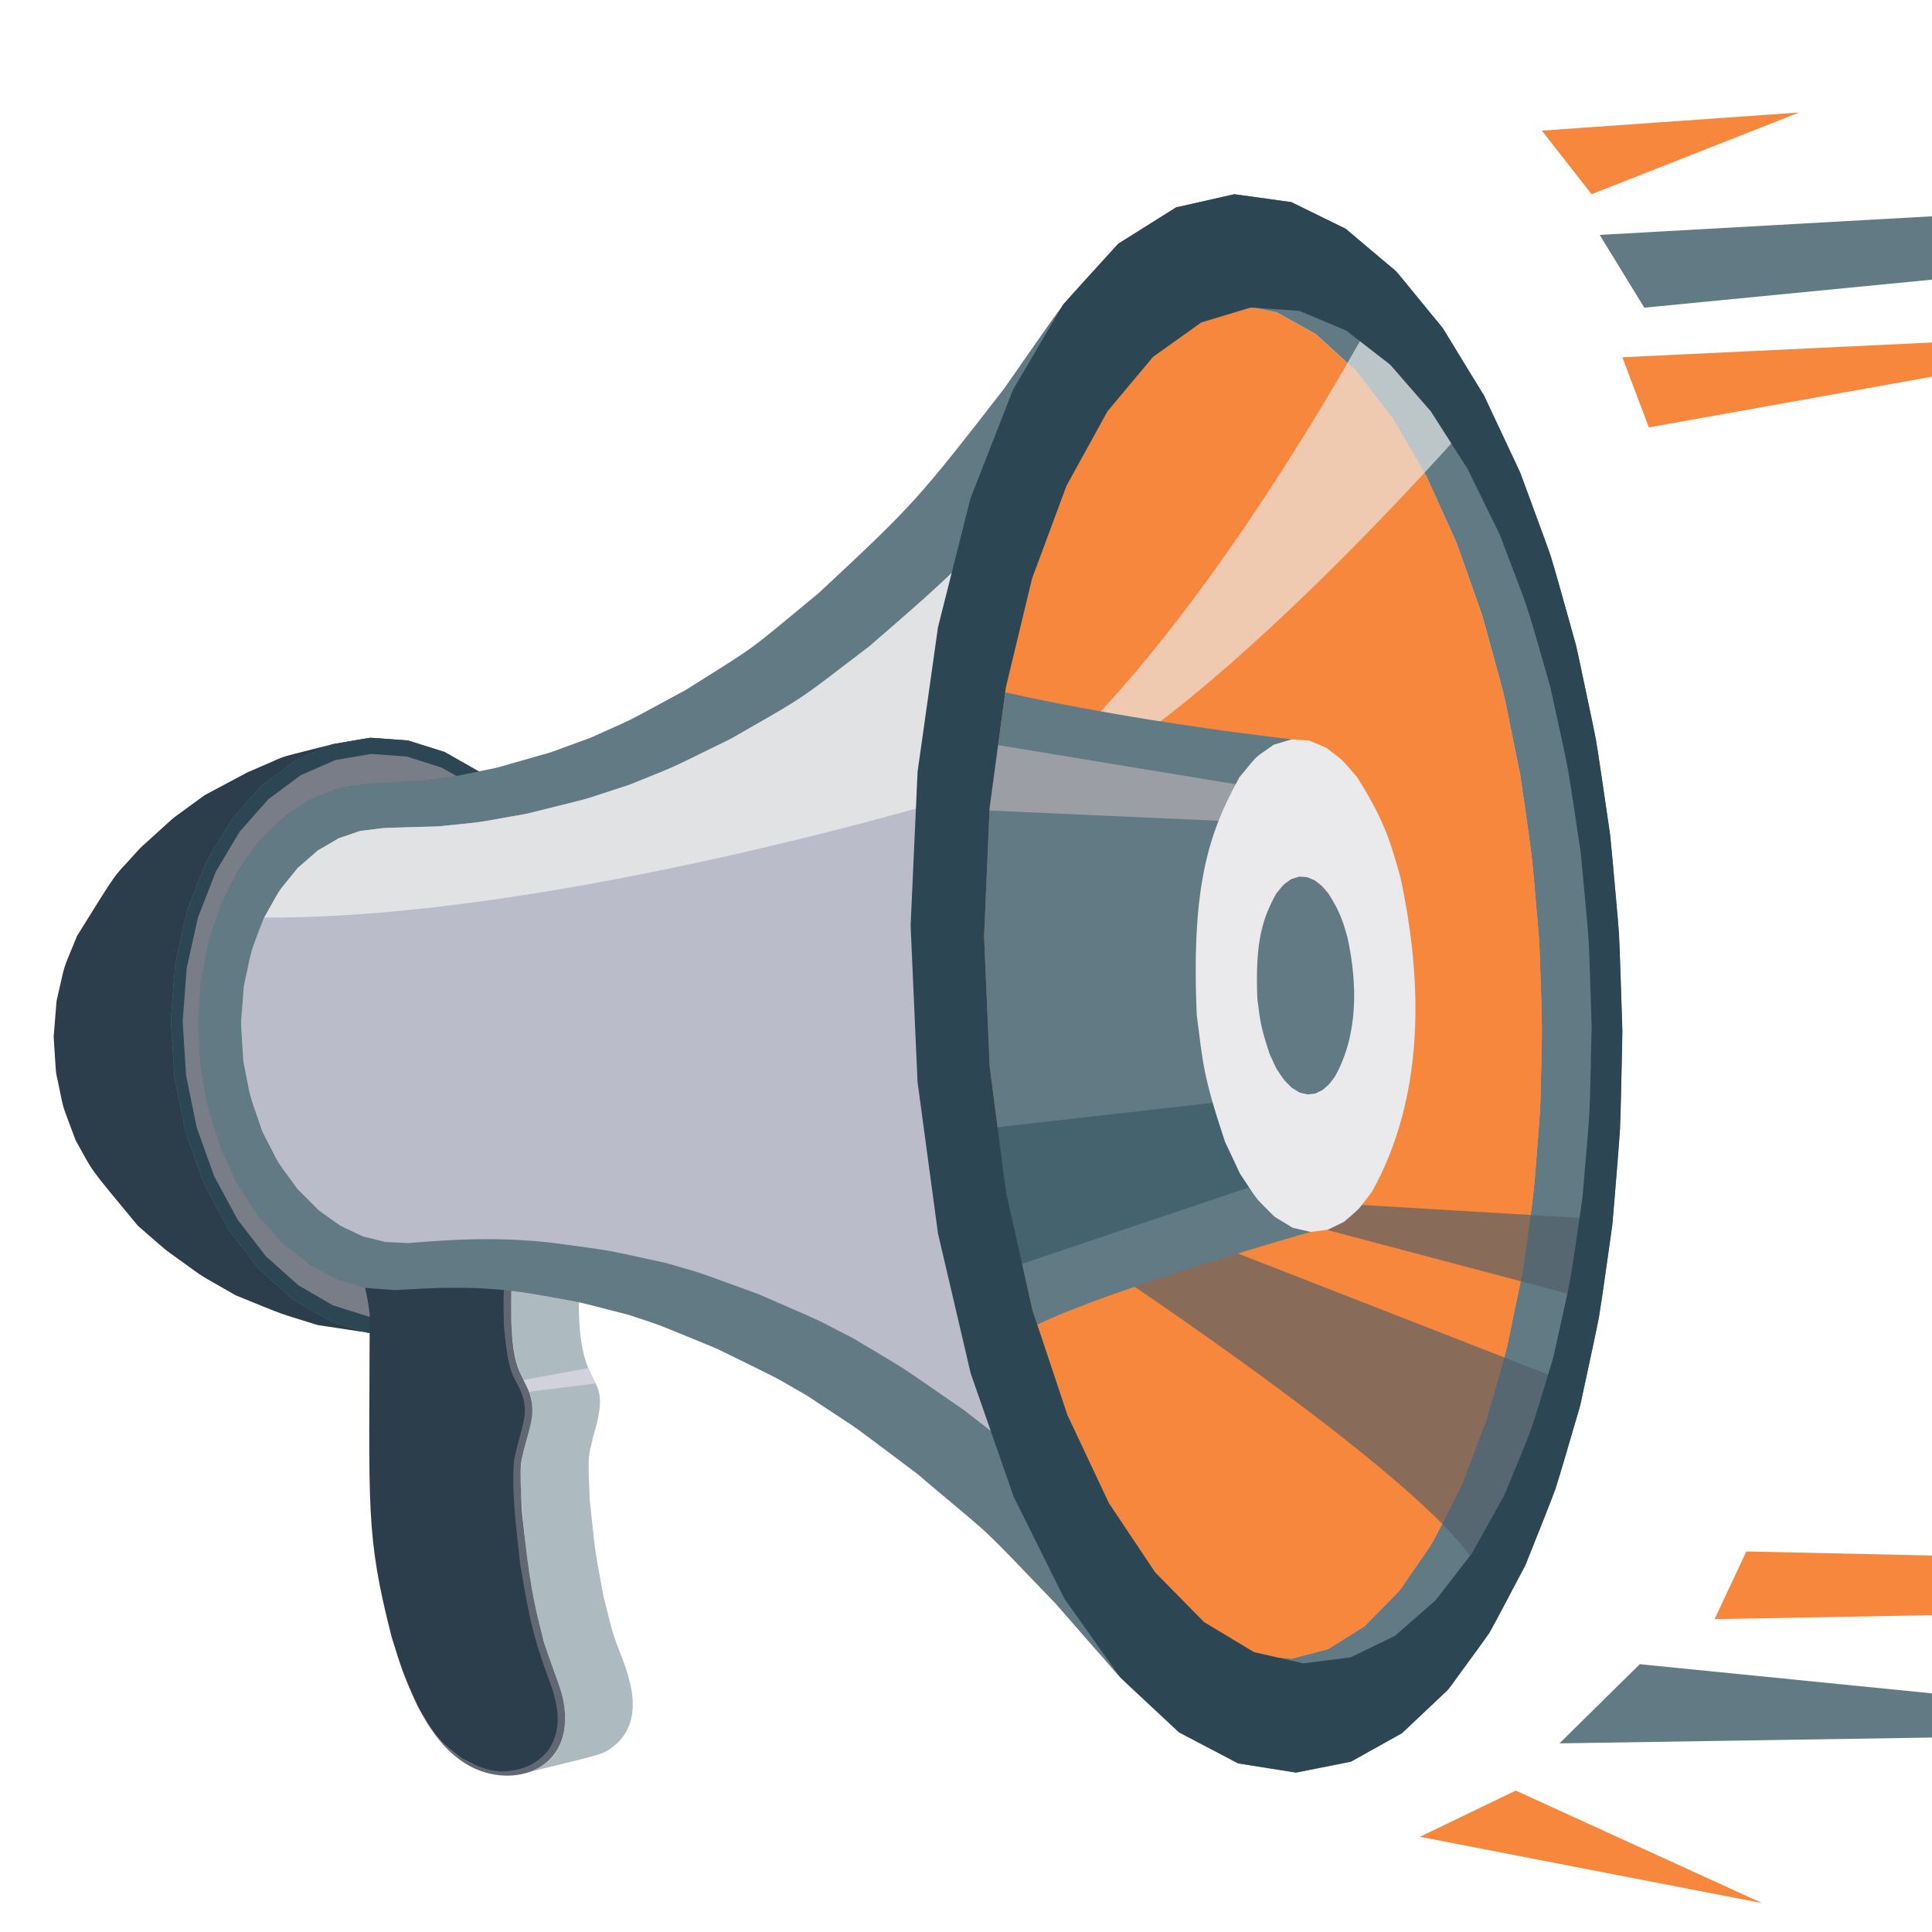
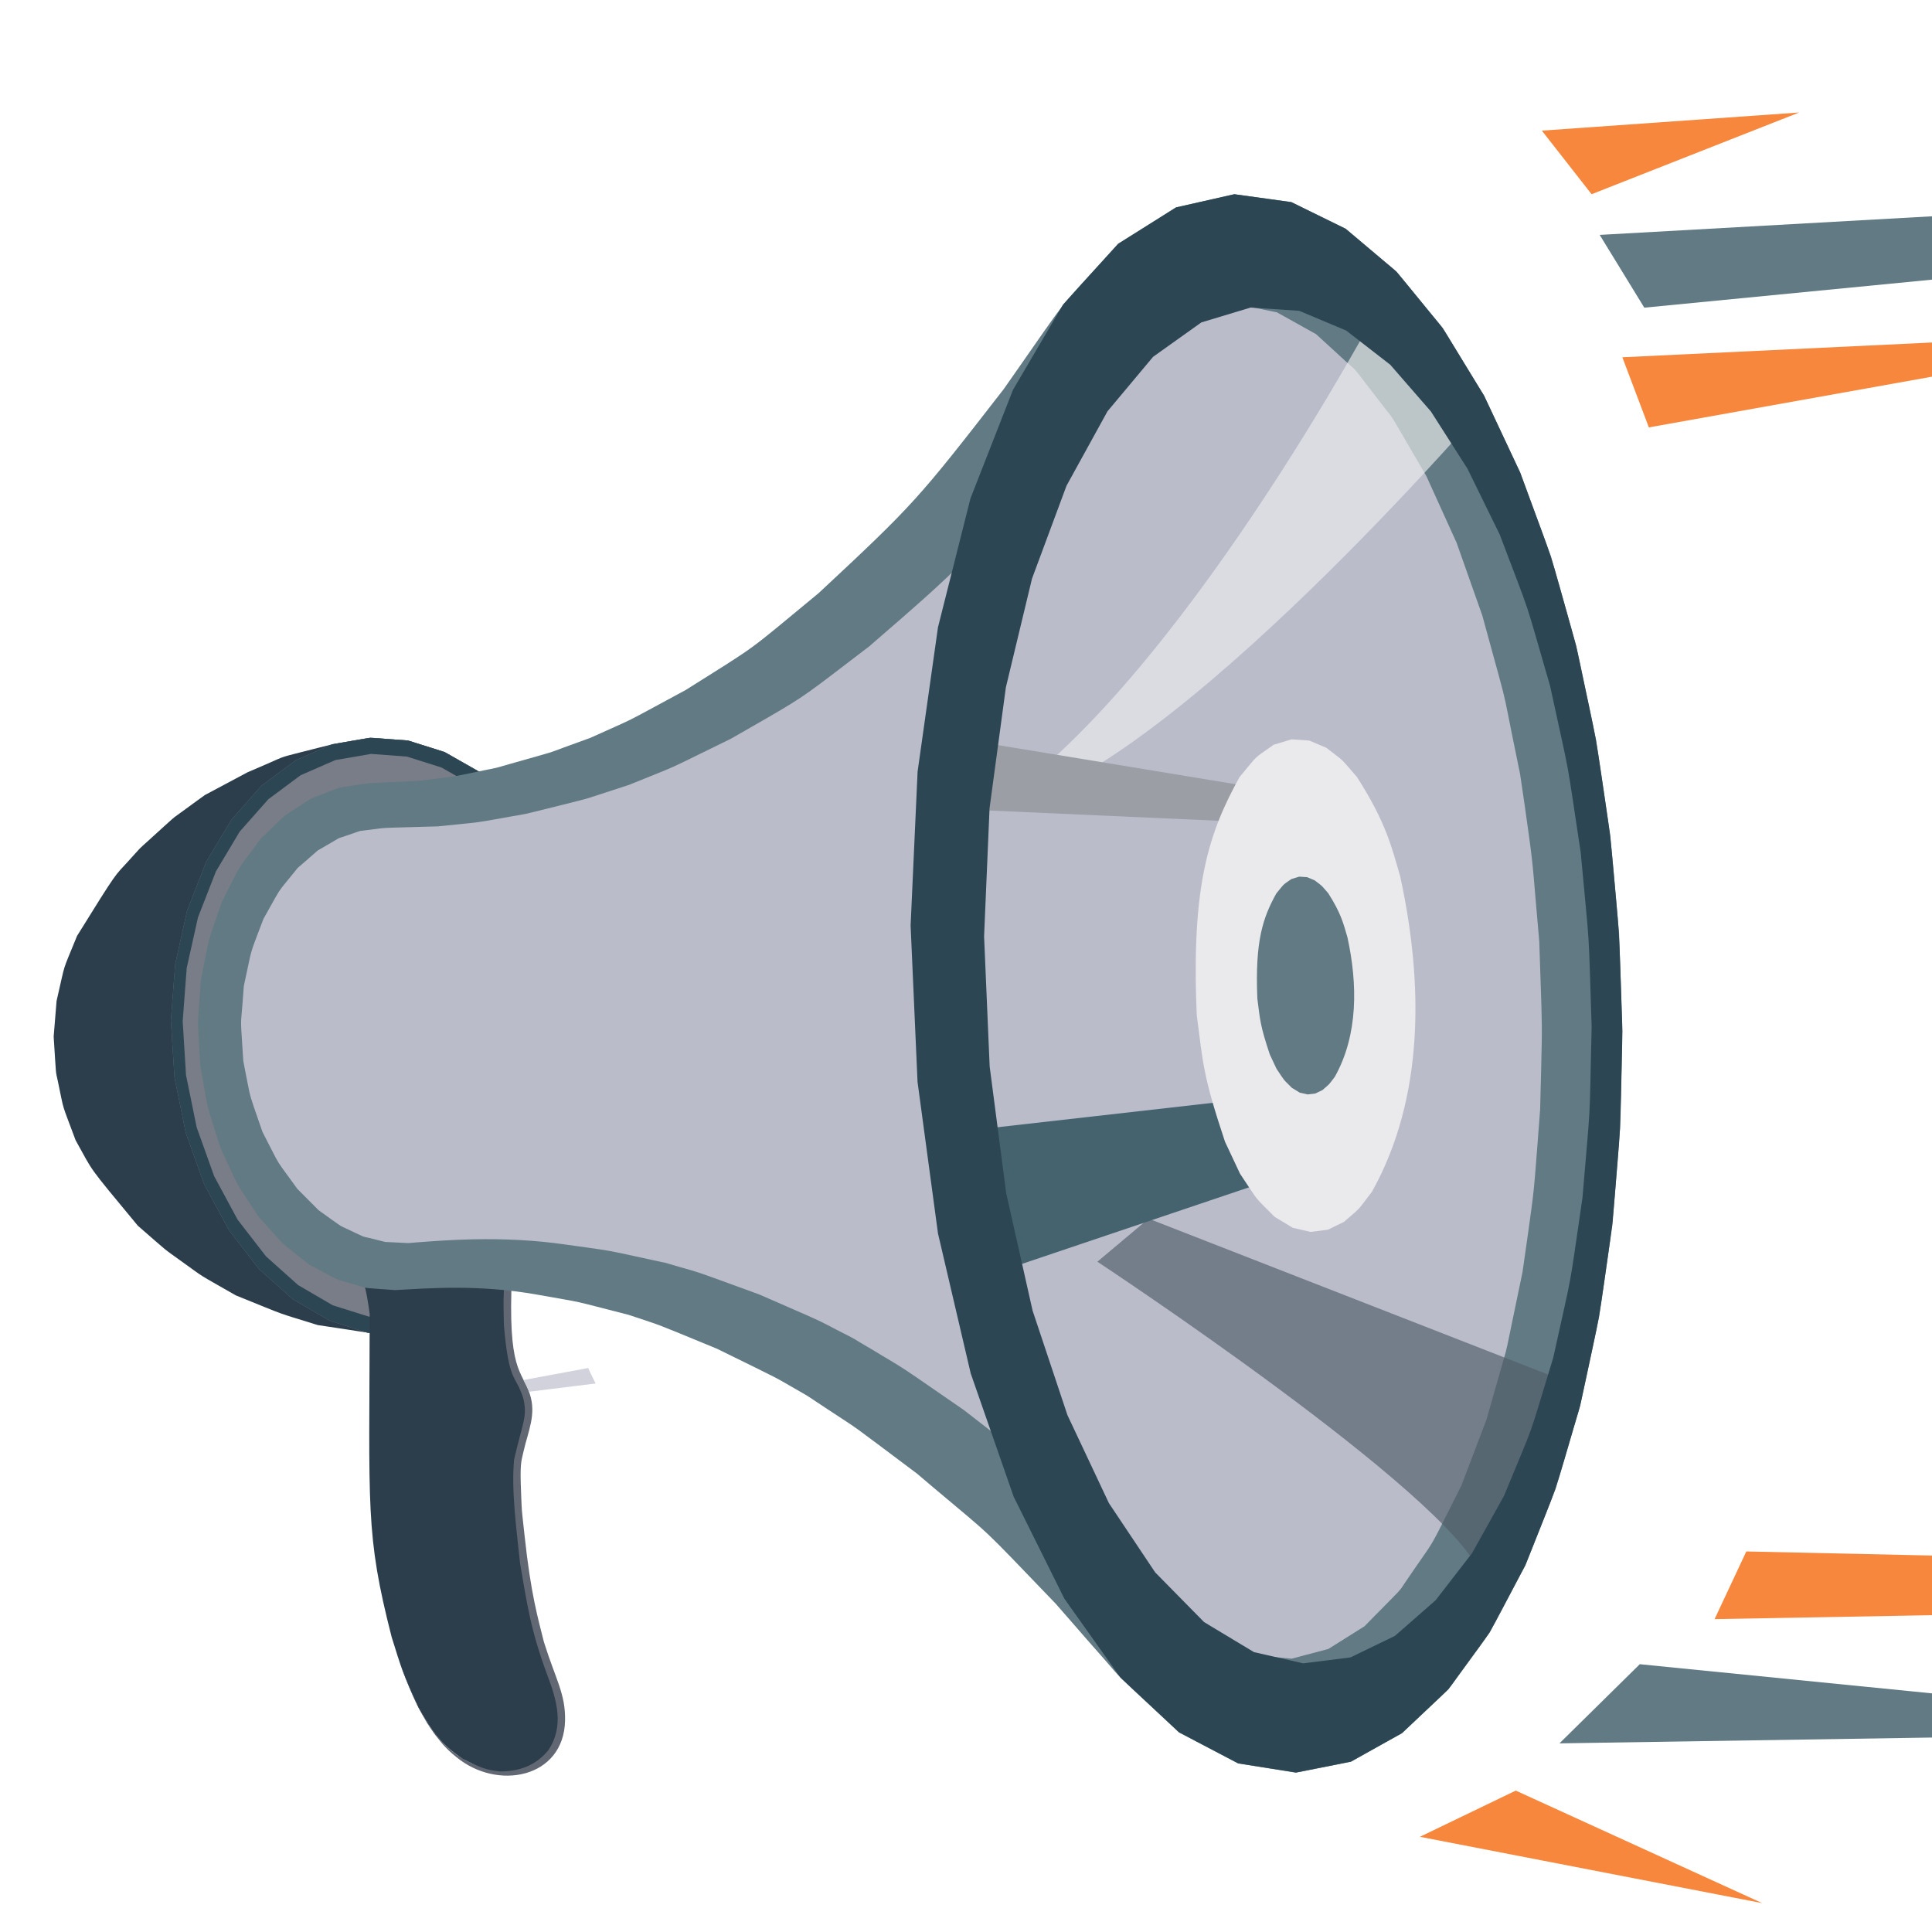
<svg xmlns="http://www.w3.org/2000/svg" version="1.1" id="Calque_1" x="0px" y="0px" width="36px" height="36px" viewBox="0 0 36 36" enable-background="new 0 0 36 36" xml:space="preserve">
  <path fill="#2C3E4C" d="M11.054,17.826c-0.293-0.984-0.223-0.779-0.335-1.035c-0.313-0.714-0.208-0.506-0.476-0.943  c-0.256-0.419-0.167-0.296-0.473-0.662c-0.322-0.384-0.15-0.216-0.843-0.808c-0.196-0.11-0.095-0.054-0.479-0.272  c-0.208-0.118-0.064-0.061-0.672-0.253c-0.211-0.067-0.104-0.049-0.521-0.08c-0.441-0.032-0.234-0.047-0.881,0.064  c-0.22,0.038-0.126,0.017-0.41,0.089c-0.829,0.213-0.591,0.136-1.016,0.32c-0.175,0.076-0.169,0.074-0.339,0.146  c-0.246,0.131-0.154,0.083-0.399,0.213c-0.241,0.129-0.152,0.081-0.392,0.209L3.67,14.921c-0.179,0.13-0.113,0.082-0.293,0.214  c-0.194,0.142-0.061,0.029-0.612,0.529c-0.195,0.176-0.104,0.085-0.381,0.39c-0.253,0.279-0.178,0.142-0.948,1.385  c-0.297,0.731-0.2,0.429-0.382,1.213C1.014,19.147,1.018,19.088,1,19.315c0.051,0.79,0.032,0.613,0.078,0.832  c0.127,0.603,0.052,0.349,0.331,1.1c0.351,0.626,0.182,0.413,1.159,1.592C3.176,23.368,3,23.228,3.422,23.532  c0.416,0.298,0.211,0.17,0.973,0.606c1.028,0.415,0.681,0.289,1.527,0.553c0.277,0.043,0.17,0.026,0.46,0.069  c0.581,0.089,0.338,0.063,1.174,0.121c0.837-0.147,0.531-0.055,1.333-0.396c0.721-0.514,0.5-0.325,0.982-0.83  c0.158-0.166,0.103-0.095,0.24-0.3c0.129-0.19,0.083-0.126,0.22-0.324c0.14-0.209,0.072-0.085,0.284-0.533  c0.209-0.44,0.153-0.298,0.303-0.772c0.158-0.501,0.102-0.27,0.244-1.044c0.052-0.288,0.028-0.051,0.092-1.095  C11.193,18.497,11.237,18.886,11.054,17.826z" />
  <path fill="#797D87" d="M11.054,17.826c-0.307-1.031-0.171-0.661-0.595-1.625l-0.434-0.709l-0.515-0.614l-0.584-0.5l-0.642-0.365  l-0.682-0.215l-0.705-0.051l-0.705,0.121L5.51,14.166l-0.636,0.473L4.31,15.277L3.84,16.062l-0.354,0.907l-0.222,0.997l-0.08,1.049  l0.067,1.061l0.21,1.032l0.343,0.959l0.462,0.855l0.559,0.724l0.633,0.565l0.683,0.397l0.707,0.226l0.708,0.048  c0.843-0.147,0.539-0.059,1.333-0.396C9.614,23.97,9.361,24.19,10,23.521l0.44-0.652l0.349-0.74  c0.314-0.989,0.221-0.612,0.412-1.659l0.053-0.883C11.193,18.497,11.239,18.899,11.054,17.826z" />
  <path fill="#2C4653" d="M11.054,17.826c-0.307-1.031-0.171-0.661-0.595-1.625l-0.434-0.709l-0.515-0.614l-0.584-0.5l-0.642-0.365  l-0.682-0.215l-0.705-0.051l-0.705,0.121L5.51,14.166l-0.636,0.473L4.31,15.277L3.84,16.062l-0.354,0.907l-0.222,0.997l-0.08,1.049  l0.067,1.061l0.21,1.032l0.343,0.959l0.462,0.855l0.559,0.724l0.633,0.565l0.683,0.397l0.707,0.226l0.708,0.048  c0.843-0.147,0.539-0.059,1.333-0.396C9.614,23.97,9.361,24.19,10,23.521l0.44-0.652l0.349-0.74  c0.314-0.989,0.221-0.612,0.412-1.659l0.053-0.883C11.193,18.497,11.239,18.899,11.054,17.826z M10.984,20.405  c-0.181,0.994-0.092,0.635-0.388,1.571l-0.331,0.7l-0.417,0.616c-0.604,0.633-0.364,0.424-1.05,0.91  c-0.75,0.322-0.462,0.237-1.261,0.377l-0.669-0.047L6.2,24.322l-0.646-0.377L4.956,23.41l-0.529-0.684l-0.437-0.811l-0.325-0.908  l-0.199-0.974L3.404,19.03l0.075-0.992l0.21-0.943l0.334-0.857l0.444-0.743l0.534-0.603l0.601-0.447l0.646-0.282l0.667-0.115  l0.667,0.05l0.644,0.203l0.607,0.346l0.552,0.472l0.487,0.58l0.411,0.671c0.4,0.912,0.272,0.562,0.563,1.536  c0.175,1.016,0.132,0.635,0.189,1.667L10.984,20.405z" />
-   <path fill="#ADBABF" d="M11.457,30.535c-0.076-0.237-0.029-0.066-0.215-0.799c-0.185-1.038-0.124-0.608-0.252-1.771  c-0.039-0.888-0.033-0.778,0.064-1.198c0.354-1.189-0.141-0.766-0.248-1.99c-0.036-0.42-0.016-0.721,0.001-1.069l-0.196-0.07  l-0.195-0.067l-0.194-0.068l-0.192-0.069L9.7,23.35l-0.325-0.083l-0.321-0.085L8.735,23.1l-0.076-0.008l-0.075-0.006l-0.075-0.01  l-0.075-0.007c-0.408,0.004-0.877,0.011-1.291,0.017c0.383,0.038,0.13-0.015,1.279,0.288l0.332,0.089l0.195,0.069l0.195,0.068  c0.243,0.088,0.152,0.057,0.396,0.143c-0.014,0.312-0.051,0.88,0.033,1.395c0.142,0.874,0.543,0.641,0.216,1.762  c-0.092,0.399-0.148,0.475,0.012,1.961c0.068,0.637,0.248,1.547,0.47,2.144c0.123,0.326,0.298,0.724,0.25,1.172  c-0.031,0.29-0.153,0.541-0.397,0.707c-0.122,0.086-0.182,0.102-0.324,0.15c1.288-0.318,1.404-0.333,1.563-0.442  C12.189,32.027,11.586,30.94,11.457,30.535z" />
  <g>
    <path fill="#626873" d="M6.618,23.483c0.078,0.316,0.08,0.147,0.205,0.586C6.755,23.757,6.686,23.719,6.618,23.483z" />
    <path fill="#626873" d="M10.135,30.596c-0.113-0.454-0.243-0.89-0.36-1.979c-0.062-0.567-0.049-0.42-0.064-0.765   c-0.024-0.575-0.002-0.604,0.041-0.793c0.089-0.396,0.247-0.701,0.119-1.087c-0.149-0.447-0.415-0.405-0.331-2.229   c-0.243-0.086-0.153-0.055-0.396-0.143l-0.195-0.068l-0.195-0.069l-0.332-0.089l-0.328-0.085l-0.325-0.088   c-0.377-0.102-0.3-0.083-0.398-0.093c-0.348-0.035-0.708-0.062-0.754,0.286c0.051-0.193,0.258-0.181,0.438-0.189   c0.372,0.039,0.125-0.016,1.266,0.29l0.329,0.088l0.176,0.063c0.511,0.185,0.173,0.063,0.536,0.194   c-0.028,0.601-0.042,1.209,0.15,1.769c0.12,0.273,0.302,0.458,0.199,0.918c-0.037,0.164-0.066,0.22-0.112,0.418   c-0.076,0.335-0.089,0.311-0.058,1.063c0.009,0.201-0.01-0.008,0.112,1.127c0.159,0.904,0.2,1.26,0.532,2.147   c0.076,0.203,0.052,0.132,0.104,0.314c0.339,1.196-0.715,1.667-1.596,1.212c-0.655-0.336-0.982-1.146-1.232-1.792   c0.073,0.194,0.224,0.612,0.395,0.912c0.125,0.218,0.093,0.165,0.14,0.237c0.135,0.195,0.08,0.122,0.214,0.288   c0.111,0.138,0.21,0.219,0.292,0.286c0.764,0.635,2.007,0.396,2.027-0.682C10.539,31.562,10.354,31.294,10.135,30.596z" />
  </g>
  <path fill="#2C3E4C" d="M6.889,24.487c-0.112-0.83-0.198-0.702-0.271-1.004c-0.007-0.069-0.007-0.096,0.025-0.158  c0.099-0.124,0.248-0.113,0.411-0.12c0.379,0.039,0.068-0.028,1.595,0.378L9.4,23.84c-0.022,0.473-0.02,0.28-0.011,0.844  c0.093,1.095,0.213,0.912,0.36,1.364c0.086,0.352-0.014,0.467-0.169,1.147c-0.054,0.556,0.039,1.262,0.111,1.938  c0.128,0.73,0.189,1.227,0.512,2.091c0.167,0.446,0.319,0.938,0.013,1.391c-0.178,0.215-0.438,0.39-0.89,0.394  c-0.251-0.024-0.37-0.066-0.703-0.235c-0.415-0.277-0.574-0.519-0.821-0.951c-0.304-0.645-0.33-0.766-0.504-1.319  C6.805,28.578,6.882,28.12,6.889,24.487z" />
  <path fill="#617A84" d="M30.169,17.388c-0.188-2.105-0.103-1.402-0.43-3.61c-0.11-0.521-0.067-0.319-0.183-0.864  c-0.223-1.051-0.078-0.5-0.655-2.544l-0.141-0.384l-0.144-0.389c-0.175-0.479-0.115-0.317-0.29-0.792  c-0.216-0.46-0.146-0.31-0.331-0.706c-0.208-0.441-0.135-0.286-0.341-0.725c-0.23-0.377-0.149-0.245-0.38-0.621  c-0.466-0.763-0.342-0.581-0.602-0.897c-0.773-0.944-0.583-0.737-0.882-0.99c-0.521-0.44-0.144-0.122-0.716-0.604  c-0.594-0.291-0.19-0.094-1.013-0.497C23.834,3.735,23.255,3.654,23,3.619c-0.628,0.143-0.372,0.084-1.087,0.246  c-0.322,0.202-0.209,0.131-0.529,0.333c-0.337,0.213-0.217,0.136-0.548,0.344c-1.272,1.404-0.786,0.79-2.132,2.707  c-1.599,2.06-1.674,2.148-3.45,3.803c-1.393,1.149-1.068,0.918-2.479,1.806c-1.273,0.686-0.821,0.46-1.773,0.89  c-0.295,0.108-0.184,0.067-0.492,0.179c-0.325,0.12-0.111,0.053-1.009,0.308c-0.304,0.087-0.19,0.06-0.498,0.122  c-0.664,0.136-0.372,0.089-1.188,0.192c-1.092,0.052-0.874,0.033-1.22,0.086c-0.332,0.051-0.204,0.015-0.664,0.193  c-0.173,0.067-0.063,0.006-0.503,0.291c-0.16,0.104-0.08,0.038-0.35,0.298c-0.271,0.26-0.206,0.188-0.326,0.353  c-0.36,0.493-0.22,0.256-0.619,1.037c-0.297,0.867-0.209,0.545-0.391,1.466c-0.016,0.243-0.01,0.152-0.027,0.396  c-0.034,0.499-0.036,0.227,0.018,1.194l0.035,0.196c0.122,0.676,0.053,0.418,0.339,1.328l0.079,0.17  c0.291,0.623,0.155,0.384,0.626,1.107c0.28,0.314,0.221,0.247,0.449,0.501c0.585,0.469,0.453,0.373,0.626,0.466  c0.483,0.256,0.292,0.179,0.799,0.327c0.175,0.053,0.035,0.034,0.674,0.081c0.61-0.032,1.545-0.111,2.64,0.083  c0.972,0.174,0.542,0.079,1.716,0.379l0.051,0.017c0.644,0.217,0.326,0.093,1.593,0.614c1.325,0.652,0.946,0.454,1.644,0.854  c0.048,0.028,0.026,0.014,0.133,0.085l0.273,0.181c0.706,0.466,0.307,0.181,1.676,1.206l0.284,0.241  c1.195,1.006,0.848,0.674,2.298,2.18c0.365,0.416,0.237,0.272,0.593,0.68l0.306,0.347c0.378,0.434,0.143,0.2,1.134,1.125l0.267,0.25  c0.039,0.02,0.733,0.387,1.103,0.579c0.511,0.081,0.336,0.053,1.076,0.171c0.558-0.109,0.122-0.024,1.025-0.203  c0.799-0.448,0.425-0.237,0.951-0.531c1.023-0.969,0.805-0.735,1.062-1.087c0.723-0.995,0.431-0.521,1.238-2.044l0.145-0.362  c0.154-0.394,0.126-0.32,0.418-1.059c0.139-0.471,0.092-0.309,0.231-0.784l0.113-0.386c0.142-0.477,0.05-0.081,0.466-2.031  c0.3-2.091,0.217-1.341,0.391-3.512C30.237,18.872,30.244,19.653,30.169,17.388z" />
  <path fill="#BABCCA" d="M23.34,30.839l-0.813-0.373c0,0-0.438-0.379-0.535-0.46c-0.382-0.33-0.382-0.33-0.508-0.468  c-0.034-0.039-0.074-0.082-0.128-0.141l-0.849-0.908l-0.395-0.385c-0.813-0.789-0.83-0.806-1.488-1.314  c-0.103-0.079-0.224-0.174-0.368-0.286l-0.289-0.225l-0.017-0.012c-0.238-0.165-0.422-0.29-0.565-0.39  c-0.528-0.365-0.548-0.377-0.844-0.556c-0.067-0.038-0.148-0.087-0.257-0.154l-0.267-0.158c-0.094-0.059-0.11-0.066-0.159-0.093  c-0.121-0.062-0.201-0.104-0.266-0.136c-0.307-0.162-0.327-0.173-0.868-0.408c-0.143-0.061-0.323-0.142-0.557-0.243l-0.023-0.01  l-0.516-0.188c-0.594-0.217-0.617-0.226-0.947-0.318c-0.06-0.017-0.302-0.088-0.302-0.088l-0.029-0.004  c-0.212-0.046-0.374-0.081-0.5-0.109c-0.49-0.107-0.507-0.109-0.924-0.168c-0.101-0.015-0.229-0.03-0.397-0.055  c-0.547-0.079-1.113-0.109-1.732-0.096c-0.393,0.009-0.747,0.035-1.032,0.057c-0.054,0.005-0.104,0.009-0.154,0.013  c-0.11-0.006-0.197-0.011-0.266-0.013c-0.068-0.002-0.13-0.006-0.167-0.008c-0.016-0.004-0.035-0.008-0.057-0.014  c-0.092-0.022-0.163-0.041-0.221-0.056c-0.059-0.012-0.119-0.026-0.134-0.032c-0.014-0.006-0.072-0.032-0.128-0.059  c-0.055-0.026-0.125-0.061-0.216-0.102c-0.029-0.014-0.052-0.024-0.07-0.034c-0.033-0.021-0.098-0.067-0.178-0.124  c-0.062-0.044-0.14-0.099-0.239-0.172l-0.394-0.396c-0.066-0.091-0.12-0.164-0.166-0.228c-0.192-0.261-0.192-0.261-0.304-0.482  c-0.031-0.061-0.069-0.136-0.119-0.232l-0.062-0.122l-0.079-0.228c-0.148-0.426-0.148-0.426-0.198-0.681  c-0.014-0.071-0.03-0.156-0.052-0.266l-0.028-0.148c-0.01-0.147-0.017-0.266-0.023-0.359c-0.022-0.344-0.022-0.344-0.009-0.498  c0.004-0.05,0.009-0.11,0.016-0.189l0.026-0.345c0.028-0.13,0.049-0.234,0.068-0.319c0.071-0.338,0.071-0.338,0.197-0.67  c0.029-0.073,0.062-0.16,0.102-0.266c0.055-0.098,0.1-0.178,0.137-0.245c0.157-0.282,0.157-0.282,0.277-0.428  c0.042-0.051,0.094-0.114,0.161-0.198l0.062-0.077c0.017-0.016,0.042-0.037,0.078-0.067l0.114-0.099  c0.057-0.049,0.169-0.148,0.183-0.16c0.018-0.01,0.04-0.023,0.068-0.039c0.096-0.055,0.167-0.098,0.223-0.13  c0.045-0.027,0.077-0.045,0.1-0.059c0.017-0.005,0.037-0.012,0.061-0.02c0.081-0.027,0.145-0.05,0.197-0.067  c0.057-0.02,0.116-0.041,0.141-0.048c0.019-0.003,0.042-0.005,0.073-0.009c0.035-0.004,0.075-0.009,0.125-0.015l0.114-0.015  c0.131-0.018,0.131-0.018,0.576-0.03c0.134-0.003,0.559-0.016,0.559-0.016l0.367-0.037c0.381-0.038,0.401-0.041,0.698-0.094  c0.072-0.013,0.163-0.029,0.285-0.051l0.124-0.021c0.159-0.027,0.181-0.032,0.337-0.072l0.533-0.132  c0.384-0.096,0.407-0.101,0.582-0.159l0.644-0.21l0.026-0.011c0.162-0.066,0.283-0.114,0.379-0.153  c0.398-0.159,0.415-0.167,0.918-0.415c0.14-0.068,0.317-0.156,0.555-0.272l0.023-0.012l0.373-0.214  c0.911-0.522,0.944-0.544,1.779-1.185c0.119-0.091,0.255-0.195,0.416-0.317l0.017-0.014l0.017-0.016  c1.746-1.509,1.841-1.608,3.405-3.504l0.011-0.013l0.012-0.014c0.212-0.285,0.375-0.506,0.506-0.685  c0.502-0.682,0.502-0.682,0.979-1.166c0.104-0.106,0.229-0.233,0.385-0.392l0.802-0.448l0.742-0.119l0.72,0.148l0.73,0.407  l0.572,0.524c0.042,0.038,0.074,0.065,0.1,0.088c0.058,0.05,0.058,0.05,0.283,0.345c0.078,0.102,0.179,0.233,0.312,0.404  c0.033,0.044,0.06,0.079,0.084,0.106c0.07,0.09,0.07,0.09,0.228,0.361c0.043,0.075,0.477,0.82,0.477,0.82l0.562,1.239l0.479,1.356  l0.176,0.642c0.228,0.827,0.228,0.827,0.303,1.201c0.018,0.093,0.04,0.208,0.071,0.359l0.153,0.748l0.088,0.597  C28.551,16,28.551,16,28.62,16.831c0.017,0.188,0.037,0.418,0.062,0.71c0.01,0.275,0.017,0.499,0.023,0.685  c0.031,0.909,0.031,0.909,0.012,1.714c-0.006,0.192-0.011,0.432-0.019,0.737c-0.021,0.284-0.039,0.51-0.053,0.696  c-0.065,0.845-0.065,0.845-0.178,1.65c-0.026,0.18-0.058,0.401-0.097,0.679l-0.145,0.699c-0.151,0.738-0.151,0.738-0.197,0.895  c-0.011,0.038-0.025,0.085-0.041,0.146l-0.291,1.018l-0.464,1.219c-0.118,0.232-0.209,0.415-0.28,0.558  c-0.258,0.513-0.258,0.513-0.497,0.855c-0.062,0.089-0.141,0.202-0.239,0.347c-0.035,0.051-0.061,0.087-0.081,0.121  c-0.051,0.075-0.051,0.075-0.35,0.378c-0.094,0.093-0.21,0.213-0.358,0.364l-0.675,0.424l-0.684,0.181L23.34,30.839z" />
-   <path fill="#F6873D" d="M27.697,26.46l0.291-1.018c0.016-0.062,0.03-0.108,0.041-0.146c0.046-0.156,0.046-0.156,0.197-0.895  l0.145-0.699c0.039-0.277,0.07-0.499,0.097-0.679c0.112-0.806,0.112-0.806,0.178-1.65c0.014-0.187,0.031-0.412,0.053-0.696  c0.008-0.306,0.013-0.545,0.019-0.737c0.02-0.805,0.02-0.805-0.012-1.714c-0.007-0.186-0.014-0.409-0.023-0.685  c-0.024-0.292-0.045-0.521-0.062-0.71C28.551,16,28.551,16,28.409,15.021l-0.088-0.597l-0.153-0.748  c-0.031-0.151-0.054-0.266-0.071-0.359c-0.075-0.374-0.075-0.374-0.303-1.201l-0.176-0.642l-0.479-1.356l-0.562-1.239  c0,0-0.434-0.746-0.477-0.82c-0.157-0.271-0.157-0.271-0.228-0.361c-0.024-0.028-0.051-0.063-0.084-0.106  c-0.133-0.171-0.233-0.302-0.312-0.404c-0.226-0.295-0.226-0.295-0.283-0.345c-0.025-0.023-0.058-0.051-0.1-0.088l-0.572-0.524  l-0.73-0.407l-0.72-0.148l-0.742,0.119l-0.802,0.448c-0.155,0.159-0.28,0.286-0.385,0.392c-0.477,0.484-0.477,0.484-0.979,1.166  c-0.131,0.179-0.294,0.399-0.506,0.685l-0.012,0.014l-0.011,0.013c-0.546,0.661-0.912,1.104-1.233,1.464  c-0.558,2.394-0.877,5.159-0.877,8.105c0,3.169,0.368,6.129,1.008,8.64c0.031,0.023,0.061,0.046,0.09,0.07  c0.658,0.509,0.674,0.525,1.488,1.314l0.395,0.385l0.849,0.908c0.054,0.059,0.094,0.102,0.128,0.141  c0.126,0.138,0.126,0.138,0.508,0.468c0.097,0.081,0.535,0.46,0.535,0.46l0.813,0.373l0.729,0.067l0.684-0.181l0.675-0.424  c0.148-0.151,0.265-0.271,0.358-0.364c0.299-0.303,0.299-0.303,0.35-0.378c0.021-0.034,0.046-0.07,0.081-0.121  c0.099-0.145,0.178-0.258,0.239-0.347c0.239-0.343,0.239-0.343,0.497-0.855c0.071-0.143,0.162-0.325,0.28-0.558L27.697,26.46z" />
  <path opacity="0.66" fill="#505D69" d="M20.448,23.51c0,0,6.572,4.333,7.133,5.813c0.562,1.479,1.604-3.578,1.604-3.578  l-7.782-3.037L20.448,23.51z" />
-   <polygon opacity="0.66" fill="#505D69" points="22.279,22.269 29.657,24.224 29.657,22.707 " />
  <path opacity="0.66" fill="#EBECEC" d="M25.685,5.733c0,0-3.752,7.079-7.246,9.329c2.865-0.155,9.063-7.315,9.063-7.315  L25.685,5.733z" />
-   <path fill="#617A84" d="M24.065,13.776c-2.616-0.307-4.468-0.68-5.335-0.875l-0.291,2.16l-0.102,2.389l0.104,2.424l0.307,2.356  l0.493,2.193l0.087,0.26c1.424-0.689,5.094-1.729,5.094-1.729S24.656,18.34,24.065,13.776z" />
  <polygon fill="#45636F" points="23.599,20.436 17.938,21.078 18.337,23.789 23.997,21.88 " />
  <polygon fill="#9C9EA6" points="23.997,14.773 17.764,13.747 17.522,15.062 23.599,15.334 " />
  <path fill="#EAE9EB" d="M26.092,16.335c-0.161-0.554-0.262-1.004-0.806-1.855c-0.338-0.388-0.207-0.263-0.573-0.547l-0.317-0.134  l-0.33-0.022l-0.333,0.1c-0.401,0.287-0.257,0.149-0.636,0.603c-0.565,1.025-0.903,1.994-0.797,4.434  c0.117,0.902,0.113,1.121,0.526,2.36l0.28,0.596c0.385,0.576,0.238,0.392,0.644,0.803l0.338,0.205l0.334,0.077l0.32-0.041  l0.301-0.146c0.338-0.296,0.219-0.168,0.522-0.562C26.551,20.436,26.518,18.3,26.092,16.335z" />
  <path fill="#617A84" d="M25.108,17.467c-0.072-0.245-0.116-0.444-0.357-0.821c-0.149-0.171-0.091-0.117-0.254-0.242l-0.14-0.059  l-0.146-0.01l-0.148,0.045c-0.178,0.126-0.112,0.066-0.28,0.267c-0.251,0.454-0.399,0.882-0.354,1.961  c0.052,0.399,0.05,0.496,0.233,1.043l0.124,0.264c0.171,0.254,0.105,0.172,0.285,0.354l0.148,0.091l0.148,0.033l0.142-0.017  l0.133-0.064c0.15-0.132,0.098-0.073,0.231-0.248C25.311,19.28,25.297,18.336,25.108,17.467z" />
-   <path fill="#E0E2E4" d="M17.991,14.8l0.854-4.648l-0.36-0.268c-0.642,0.73-1.065,1.105-2.253,2.131l-0.017,0.016l-0.017,0.014  c-0.16,0.122-0.297,0.227-0.416,0.317c-0.835,0.641-0.868,0.663-1.779,1.185l-0.373,0.214l-0.023,0.012  c-0.238,0.116-0.416,0.204-0.555,0.272c-0.504,0.248-0.521,0.255-0.918,0.415c-0.096,0.039-0.218,0.087-0.379,0.153l-0.026,0.011  l-0.644,0.21c-0.175,0.058-0.198,0.063-0.582,0.159L9.97,15.125c-0.156,0.04-0.178,0.045-0.337,0.072l-0.124,0.021  c-0.122,0.021-0.212,0.038-0.285,0.051c-0.296,0.053-0.316,0.056-0.698,0.094L8.16,15.399c0,0-0.424,0.013-0.559,0.016  c-0.445,0.013-0.445,0.013-0.576,0.03L6.911,15.46c-0.05,0.006-0.09,0.011-0.125,0.015c-0.031,0.004-0.054,0.006-0.073,0.009  c-0.025,0.007-0.084,0.028-0.141,0.048c-0.052,0.018-0.116,0.04-0.197,0.067c-0.024,0.008-0.044,0.015-0.061,0.02  c-0.023,0.014-0.055,0.032-0.1,0.059c-0.056,0.033-0.127,0.075-0.223,0.13c-0.028,0.016-0.05,0.029-0.068,0.039  c-0.014,0.012-0.126,0.111-0.183,0.16l-0.114,0.099c-0.037,0.031-0.061,0.052-0.078,0.067l-0.062,0.077  c-0.067,0.083-0.12,0.147-0.161,0.198c-0.12,0.146-0.12,0.146-0.277,0.428c-0.034,0.062-0.075,0.134-0.124,0.221  C10.38,17.132,17.991,14.8,17.991,14.8z" />
  <path fill="#2C4653" d="M30.005,15.569c-0.326-2.2-0.182-1.394-0.634-3.532c-0.577-2.046-0.34-1.309-1.044-3.231l-0.672-1.431  l-0.771-1.261l-0.862-1.052l-0.946-0.798l-1.013-0.497L23,3.619l-1.087,0.246l-1.077,0.677l-1.028,1.133l-0.933,1.59l-0.792,2.023  l-0.605,2.4l-0.38,2.691l-0.13,2.867l0.129,2.913l0.381,2.824l0.61,2.609l0.8,2.296l0.945,1.901l1.043,1.468l1.093,1.021  l1.103,0.579l1.076,0.171l1.025-0.203l0.951-0.531l0.865-0.817l0.769-1.058l0.666-1.256c0.691-1.745,0.459-1.068,1.021-2.972  c0.433-2.03,0.296-1.258,0.601-3.38c0.177-2.189,0.135-1.369,0.186-3.598C30.154,16.972,30.205,17.804,30.005,15.569z   M29.487,22.319c-0.276,1.874-0.152,1.194-0.544,2.977c-0.507,1.658-0.298,1.07-0.917,2.575l-0.595,1.068l-0.681,0.88l-0.757,0.663  l-0.828,0.401l-0.882,0.111l-0.917-0.209l-0.93-0.56l-0.911-0.926l-0.862-1.29l-0.773-1.641l-0.649-1.946l-0.493-2.193l-0.307-2.356  l-0.104-2.424l0.102-2.389l0.304-2.252l0.487-2.026l0.643-1.731l0.763-1.386l0.85-1.016l0.899-0.641l0.918-0.277l0.907,0.061  l0.874,0.367l0.822,0.638l0.757,0.87l0.681,1.066l0.601,1.227c0.63,1.667,0.416,1.025,0.937,2.815  c0.409,1.883,0.278,1.171,0.573,3.117c0.183,1.981,0.136,1.244,0.203,3.235C29.611,21.107,29.649,20.38,29.487,22.319z" />
  <path fill="#D1D2DB" d="M9.859,25.933l1.24-0.154c-0.04-0.085-0.09-0.17-0.138-0.288l-1.207,0.224  C9.794,25.793,9.831,25.859,9.859,25.933z" />
  <polygon fill="#617A84" points="29.808,4.377 30.639,5.733 64.513,2.434 " />
  <polygon fill="#F6873D" points="30.23,6.657 30.724,7.964 40.844,6.151 " />
  <polygon fill="#F6873D" points="32.54,28.909 63.639,29.595 31.949,30.17 " />
  <polygon fill="#617A84" points="30.555,31.01 29.058,32.485 43.127,32.265 " />
  <polygon fill="#F6873D" points="28.73,2.434 29.657,3.619 33.525,2.096 " />
  <polygon fill="#F6873D" points="26.458,34.226 32.836,35.462 28.244,33.365 " />
</svg>